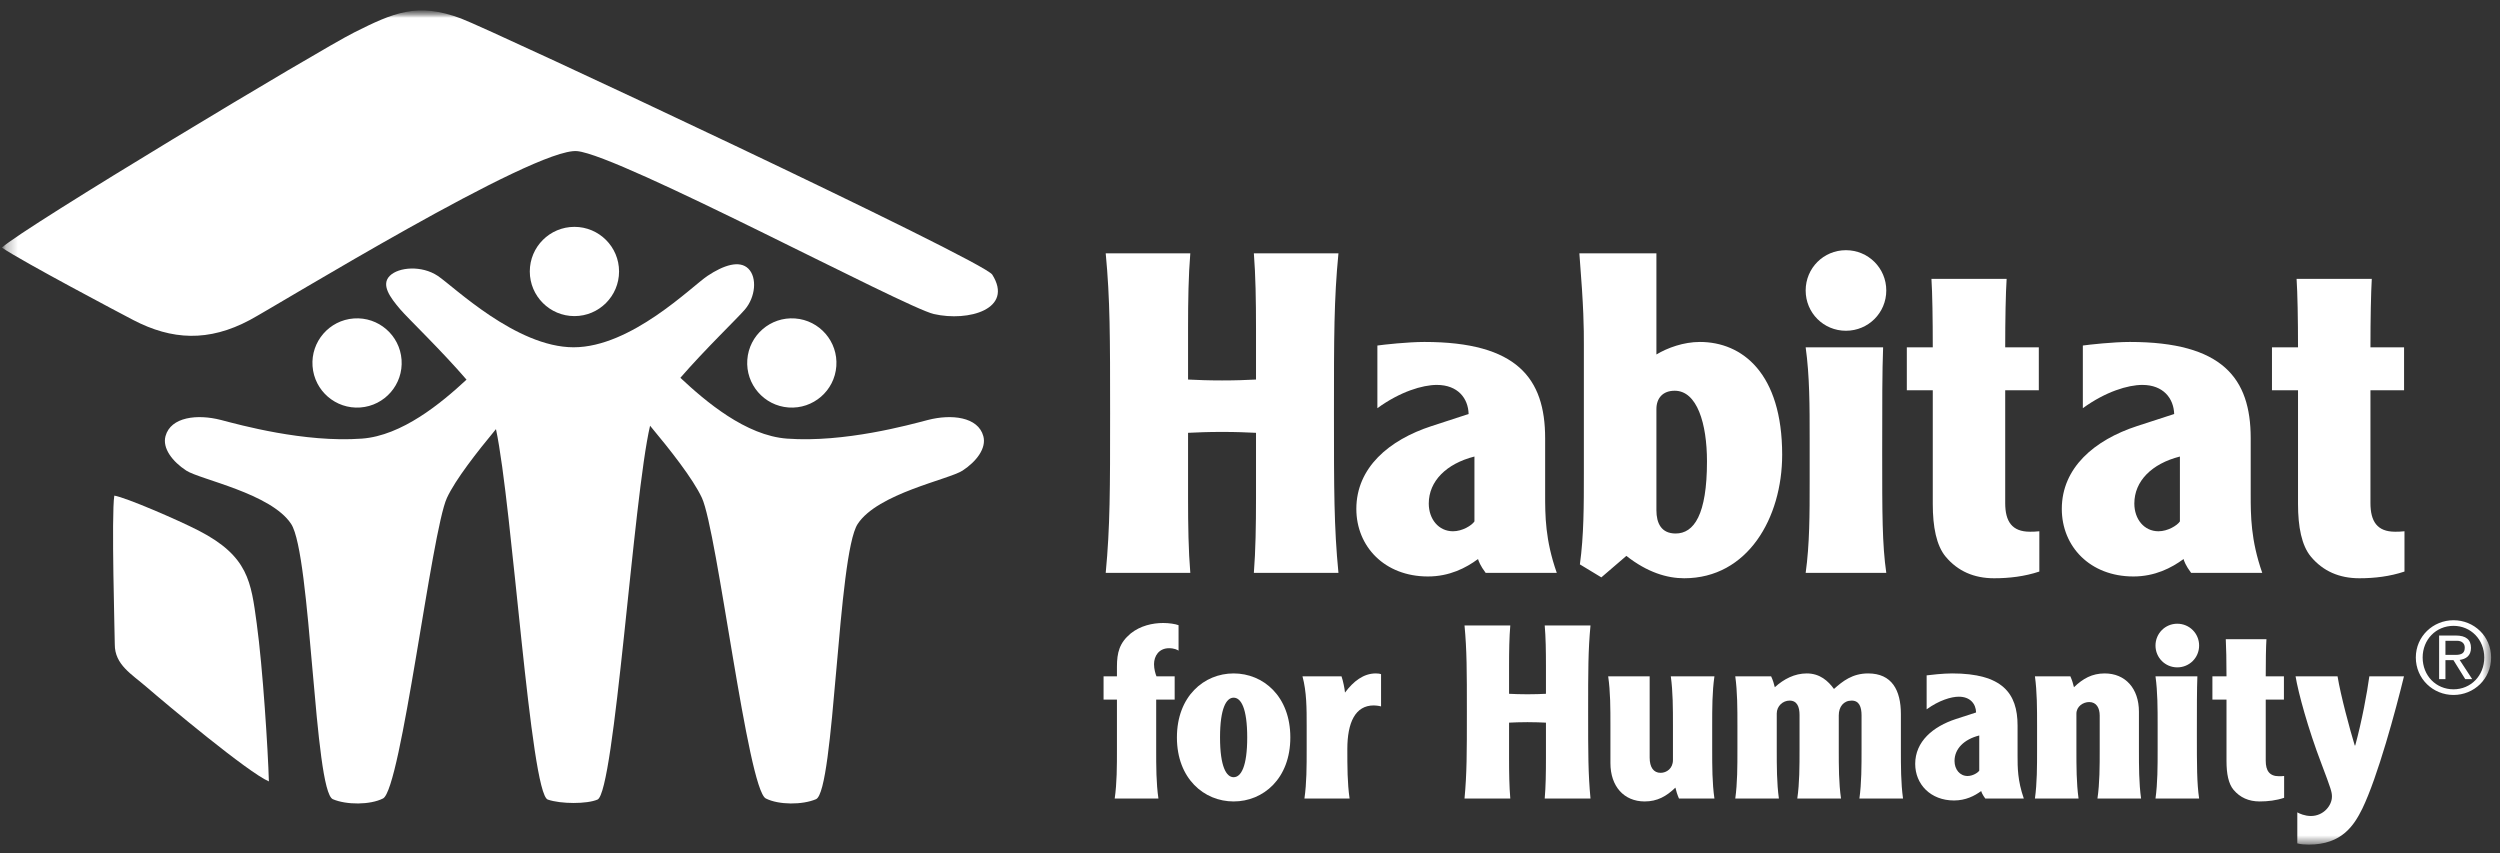
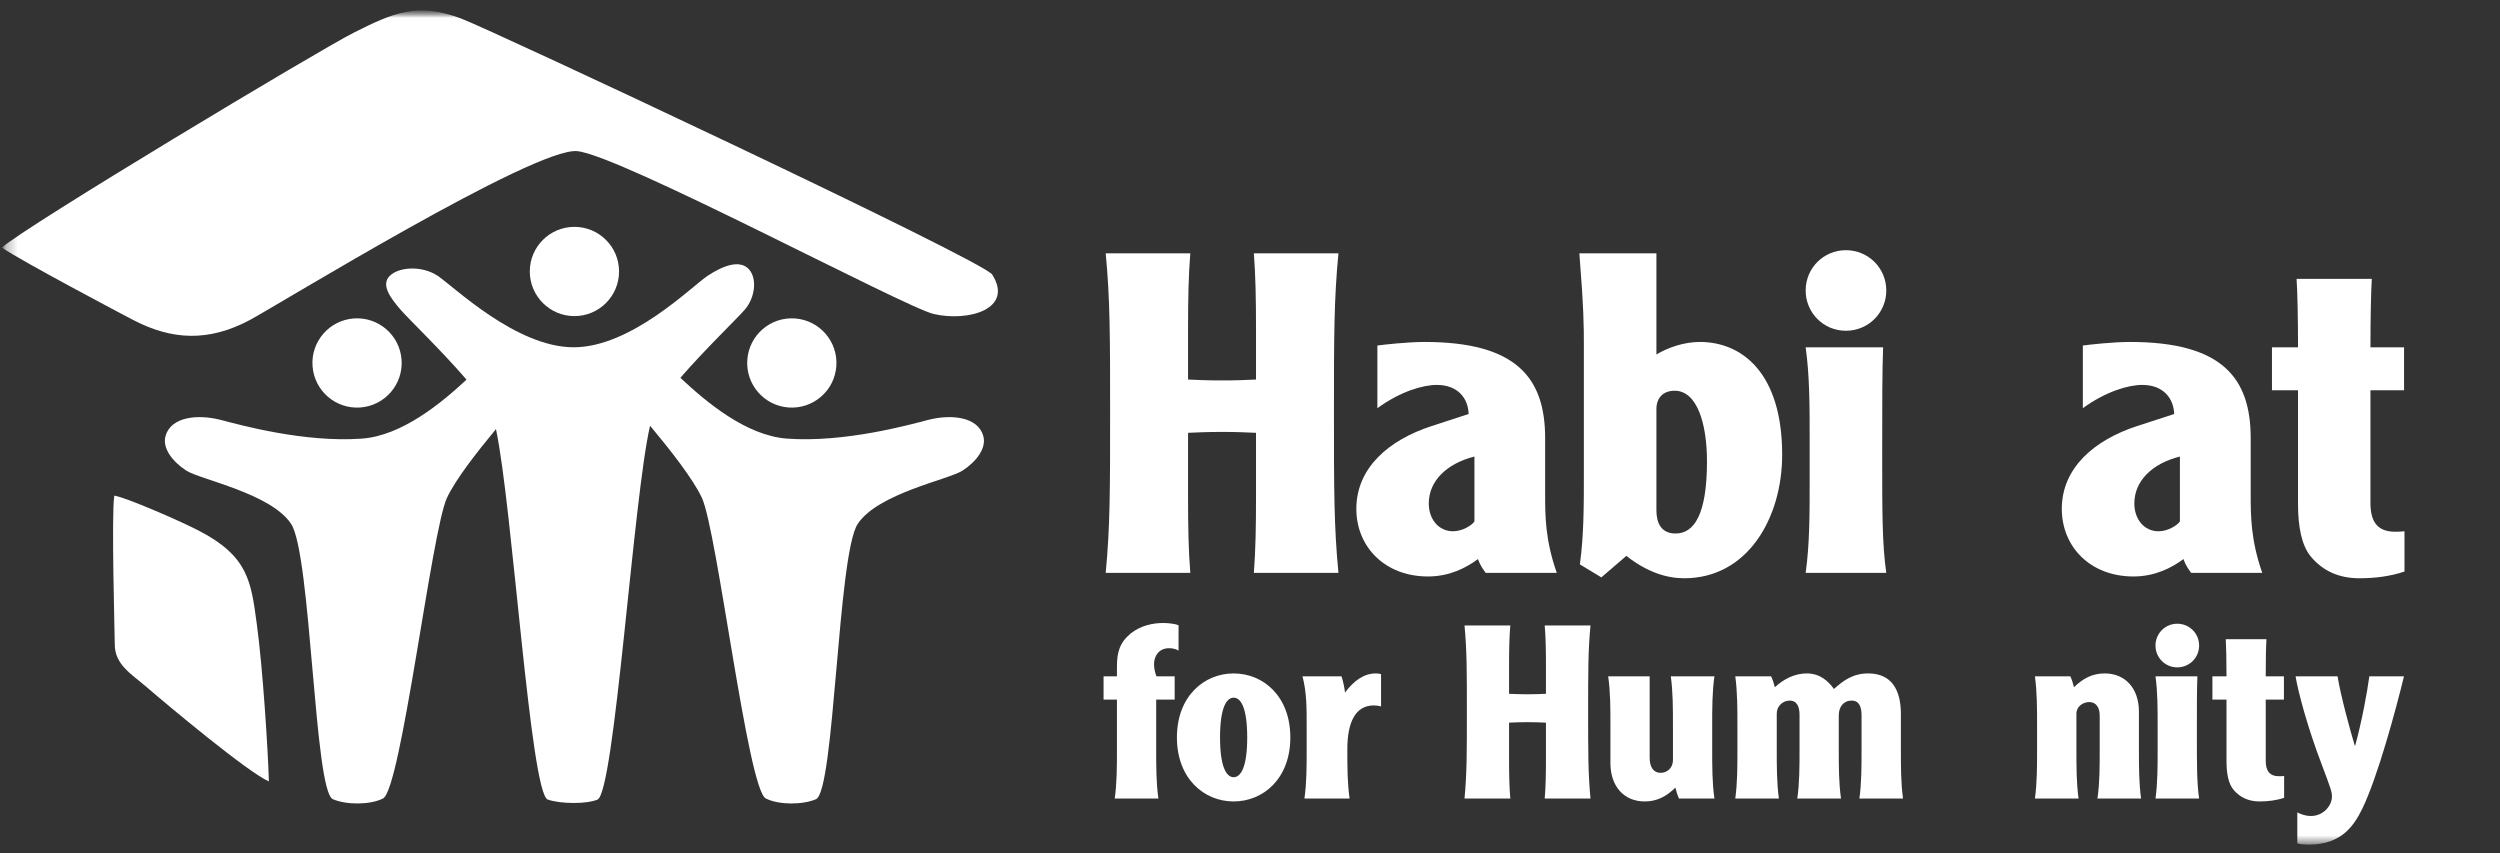
<svg xmlns="http://www.w3.org/2000/svg" width="211" height="72" viewBox="0 0 211 72" fill="none">
  <rect x="0" y="0" width="211" height="72" fill="#333333" stroke="none" />
  <mask id="mask0_2533_1999" style="mask-type:luminance" maskUnits="userSpaceOnUse" x="0" y="0" width="211" height="72">
    <path d="M0.16 0.881V71.285H210.251V0.881H0.16Z" fill="white" />
  </mask>
  <g mask="url(#mask0_2533_1999)">
    <path d="M26.379 30.906C26.228 28.833 27.787 27.028 29.862 26.877C31.938 26.727 33.742 28.287 33.892 30.363C34.043 32.438 32.483 34.241 30.408 34.392C28.334 34.541 26.53 32.983 26.379 30.906Z" fill="white" />
    <path d="M70.586 30.906C70.737 28.833 69.176 27.028 67.102 26.877C65.026 26.727 63.223 28.287 63.073 30.363C62.922 32.438 64.482 34.241 66.555 34.392C68.63 34.541 70.436 32.983 70.586 30.906Z" fill="white" />
    <path d="M82.994 36.812C82.552 35.178 80.297 34.93 78.308 35.447C76.739 35.857 71.278 37.372 66.43 37.02C62.947 36.769 59.541 33.87 57.423 31.887C59.528 29.46 62.243 26.857 62.865 26.128C63.766 25.078 63.915 23.43 63.166 22.68C62.417 21.932 61.068 22.384 59.718 23.282C58.372 24.181 53.276 29.311 48.415 29.311C43.556 29.311 38.294 24.181 36.944 23.282C35.595 22.384 33.646 22.533 32.896 23.282C32.148 24.032 32.898 25.078 33.798 26.128C34.436 26.873 37.253 29.573 39.374 32.042C37.246 34.018 33.926 36.775 30.533 37.02C25.685 37.372 20.223 35.857 18.655 35.447C16.666 34.93 14.411 35.178 13.968 36.812C13.691 37.833 14.557 38.958 15.721 39.718C16.879 40.473 22.885 41.64 24.574 44.224C26.263 46.806 26.521 66.784 28.094 67.453C29.241 67.943 31.242 67.943 32.328 67.39C33.853 66.617 36.424 44.821 37.722 42.021C38.44 40.475 40.248 38.164 41.86 36.217C43.249 42.727 44.769 66.977 46.233 67.484C47.34 67.867 49.544 67.867 50.429 67.484C51.874 66.859 53.454 41.97 54.866 35.931C56.535 37.934 58.488 40.399 59.241 42.021C60.539 44.821 63.109 66.617 64.633 67.39C65.721 67.943 67.72 67.943 68.869 67.453C70.44 66.784 70.698 46.806 72.388 44.224C74.078 41.64 80.083 40.473 81.241 39.718C82.405 38.958 83.271 37.833 82.994 36.812Z" fill="white" />
    <mask id="mask1_2533_1999" style="mask-type:luminance" maskUnits="userSpaceOnUse" x="0" y="0" width="211" height="72">
      <path d="M0.16 0.881V71.285H210.25V0.881" fill="white" />
    </mask>
    <g mask="url(#mask1_2533_1999)">
      <path d="M44.715 22.912C44.715 20.831 46.401 19.147 48.483 19.147C50.56 19.147 52.249 20.831 52.249 22.912C52.249 24.992 50.56 26.679 48.483 26.679C46.401 26.679 44.715 24.992 44.715 22.912Z" fill="white" />
      <path d="M83.747 23.178C85.578 26.083 81.744 27.173 78.816 26.504C76.364 25.945 52.314 13.086 48.708 12.755C45.114 12.427 23.481 25.727 21.097 27.003C17.594 28.876 14.5 28.698 11.266 27.02C10.198 26.463 1.958 22.114 0.16 20.9C1.958 19.221 26.969 4.204 29.881 2.745C33.23 1.064 35.226 0.183 38.908 1.559C41.462 2.515 82.988 21.977 83.747 23.178Z" fill="white" />
    </g>
    <path d="M9.648 41.831C10.584 41.97 15.006 43.876 16.758 44.778C20.967 46.946 21.186 49.101 21.666 52.61C22.179 56.348 22.62 63.313 22.694 65.952C20.932 65.196 14.034 59.424 12.388 58.001C11.112 56.895 9.685 56.106 9.688 54.392C9.69 53.738 9.389 43.44 9.648 41.831Z" fill="white" />
-     <path d="M206.395 55.272H207.257C207.835 55.272 208.025 55.066 208.025 54.65C208.025 54.285 207.749 54.082 207.378 54.082H206.395V55.272ZM206.395 57.32H205.861V53.638H207.266C208.128 53.638 208.551 53.986 208.551 54.684C208.551 55.348 208.12 55.628 207.594 55.697L208.654 57.32H208.068L207.068 55.713H206.395V57.32ZM207.076 58.178C208.542 58.178 209.672 57.022 209.672 55.492C209.672 53.986 208.542 52.822 207.076 52.822C205.593 52.822 204.472 53.986 204.472 55.492C204.472 57.022 205.593 58.178 207.076 58.178ZM207.076 52.347C208.81 52.347 210.25 53.706 210.25 55.492C210.25 57.295 208.81 58.655 207.076 58.655C205.352 58.655 203.895 57.295 203.895 55.492C203.895 53.706 205.352 52.347 207.076 52.347Z" fill="white" />
    <path d="M100.462 21.382C100.307 23.233 100.272 25.385 100.272 27.689V32.033C101.1 32.072 101.928 32.109 103.144 32.109C104.351 32.109 105.179 32.072 106.007 32.033V27.689C106.007 25.385 105.972 23.233 105.826 21.382H112.965C112.586 25.272 112.586 28.446 112.586 34.867C112.586 41.287 112.586 44.462 112.965 48.352H105.826C105.972 46.503 106.007 44.347 106.007 42.044V36.53C105.179 36.491 104.351 36.454 103.144 36.454C101.928 36.454 101.1 36.491 100.272 36.53V42.044C100.272 44.347 100.307 46.503 100.462 48.352H93.322C93.693 44.462 93.693 41.287 93.693 34.867C93.693 28.446 93.693 25.272 93.322 21.382H100.462Z" fill="white" />
    <path d="M124.443 38.531C122.071 39.135 120.588 40.609 120.588 42.497C120.588 43.82 121.425 44.839 122.632 44.839C123.425 44.839 124.219 44.347 124.443 44.008V38.531ZM116.251 29.163C116.777 29.087 118.821 28.861 120.217 28.861C128.03 28.861 130.41 31.92 130.41 36.982V41.704C130.41 43.516 130.41 45.558 131.393 48.352H125.391C124.934 47.748 124.788 47.333 124.745 47.182C123.727 47.937 122.33 48.654 120.519 48.654C116.855 48.654 114.475 46.123 114.475 42.951C114.475 39.475 117.225 37.133 120.821 35.962L123.951 34.942C123.917 33.62 123.046 32.487 121.269 32.487C120.062 32.487 118.174 33.053 116.251 34.45V29.163Z" fill="white" />
    <path d="M139.801 43.064C139.801 44.16 140.214 45.028 141.422 45.028C142.974 45.028 144.069 43.442 144.069 38.947C144.069 35.736 143.232 32.978 141.344 32.978C140.327 32.978 139.801 33.62 139.801 34.527V43.064ZM139.801 21.382V29.918C140.74 29.352 142.103 28.861 143.465 28.861C147.052 28.861 150.415 31.504 150.415 38.38C150.415 43.707 147.509 48.805 142.146 48.805C140.706 48.805 139.042 48.315 137.265 46.917L135.153 48.73L133.342 47.634C133.678 45.218 133.678 42.649 133.678 39.927V29.087C133.678 27.689 133.678 26.14 133.299 21.382H139.801Z" fill="white" />
    <path d="M158.935 29.315C158.857 31.277 158.857 34.149 158.857 38.228C158.857 43.366 158.857 45.936 159.202 48.352H152.398C152.735 45.936 152.735 43.366 152.735 40.646V37.02C152.735 34.299 152.735 31.732 152.398 29.315H158.935ZM155.796 21.116C157.684 21.116 159.202 22.628 159.202 24.517C159.202 26.405 157.684 27.916 155.796 27.916C153.907 27.916 152.398 26.405 152.398 24.517C152.398 22.628 153.907 21.116 155.796 21.116Z" fill="white" />
-     <path d="M169.36 23.534C169.283 24.704 169.239 26.934 169.239 29.315H172.076V32.939H169.239V42.46C169.239 44.008 169.809 44.877 171.326 44.877C171.55 44.877 171.775 44.877 172.12 44.839V48.239C170.869 48.654 169.584 48.805 168.3 48.805C166.601 48.805 165.238 48.202 164.221 46.992C163.428 46.047 163.126 44.462 163.126 42.534V32.939H160.936V29.315H163.126C163.126 26.934 163.091 24.704 163.014 23.534H169.36Z" fill="white" />
    <path d="M183.984 38.531C181.604 39.135 180.138 40.609 180.138 42.497C180.138 43.82 180.966 44.839 182.173 44.839C182.966 44.839 183.76 44.347 183.984 44.008V38.531ZM175.792 29.163C176.318 29.087 178.362 28.861 179.759 28.861C187.58 28.861 189.959 31.92 189.959 36.982V41.704C189.959 43.516 189.959 45.558 190.934 48.352H184.932C184.475 47.748 184.329 47.333 184.294 47.182C183.268 47.937 181.871 48.654 180.06 48.654C176.396 48.654 174.016 46.123 174.016 42.951C174.016 39.475 176.775 37.133 180.362 35.962L183.501 34.942C183.458 33.62 182.587 32.487 180.811 32.487C179.603 32.487 177.715 33.053 175.792 34.45V29.163Z" fill="white" />
    <path d="M200.179 23.534C200.11 24.704 200.066 26.934 200.066 29.315H202.903V32.939H200.066V42.46C200.066 44.008 200.636 44.877 202.145 44.877C202.377 44.877 202.602 44.877 202.938 44.839V48.239C201.696 48.654 200.411 48.805 199.127 48.805C197.428 48.805 196.065 48.202 195.048 46.992C194.255 46.047 193.953 44.462 193.953 42.534V32.939H191.754V29.315H193.953C193.953 26.934 193.91 24.704 193.832 23.534H200.179Z" fill="white" />
    <path d="M99.47 54.915C99.384 54.852 99.116 54.709 98.668 54.709C97.814 54.709 97.4 55.363 97.4 56.061C97.4 56.468 97.521 56.879 97.607 57.084H99.142V59.048H97.582V63.223C97.582 64.695 97.581 66.087 97.771 67.396H94.081C94.27 66.087 94.27 64.695 94.27 63.223V59.048H93.141V57.084H94.27V56.285C94.27 55.077 94.477 54.26 95.434 53.461C96.254 52.807 97.28 52.581 98.176 52.581C98.668 52.581 99.203 52.663 99.47 52.766V54.915Z" fill="white" />
    <path d="M102.971 62.24C102.971 64.715 103.506 65.596 104.118 65.596C104.739 65.596 105.265 64.715 105.265 62.24C105.265 59.764 104.739 58.884 104.118 58.884C103.506 58.884 102.971 59.764 102.971 62.24ZM108.904 62.24C108.904 65.718 106.618 67.642 104.118 67.642C101.626 67.642 99.332 65.718 99.332 62.24C99.332 58.762 101.626 56.837 104.118 56.837C106.618 56.837 108.904 58.762 108.904 62.24Z" fill="white" />
    <path d="M113.224 57.084C113.353 57.452 113.491 58.127 113.517 58.454C114.233 57.494 115.086 56.837 116.112 56.837C116.337 56.837 116.457 56.859 116.561 56.899V59.621C116.337 59.558 116.052 59.538 115.949 59.538C114.388 59.538 113.715 60.972 113.715 63.223C113.715 64.695 113.715 66.087 113.905 67.396H110.094C110.283 66.087 110.283 64.695 110.283 63.223V61.258C110.283 59.784 110.283 58.393 109.93 57.084H113.224Z" fill="white" />
    <path d="M127.469 52.787C127.382 53.79 127.365 54.955 127.365 56.204V58.556C127.813 58.577 128.262 58.597 128.917 58.597C129.573 58.597 130.03 58.577 130.478 58.556V56.204C130.478 54.955 130.461 53.79 130.374 52.787H134.238C134.039 54.894 134.039 56.611 134.039 60.091C134.039 63.569 134.039 65.29 134.238 67.396H130.374C130.461 66.393 130.478 65.228 130.478 63.98V60.992C130.03 60.972 129.573 60.95 128.917 60.95C128.262 60.95 127.813 60.972 127.365 60.992V63.98C127.365 65.228 127.382 66.393 127.469 67.396H123.605C123.804 65.29 123.804 63.569 123.804 60.091C123.804 56.611 123.804 54.894 123.605 52.787H127.469Z" fill="white" />
    <path d="M141.706 67.396C141.568 67.089 141.465 66.743 141.404 66.475C140.646 67.213 139.869 67.642 138.809 67.642C137.067 67.642 135.92 66.373 135.92 64.408V61.258C135.92 59.784 135.92 58.393 135.73 57.084H139.231V63.939C139.231 64.756 139.559 65.227 140.154 65.227C140.663 65.227 141.197 64.859 141.197 64.143V61.258C141.197 59.784 141.197 58.393 141.016 57.084H144.698C144.509 58.393 144.509 59.784 144.509 61.258V63.222C144.509 64.695 144.509 66.086 144.698 67.396H141.706Z" fill="white" />
    <path d="M149.484 57.084C149.63 57.391 149.734 57.738 149.794 58.003C150.553 57.309 151.467 56.837 152.493 56.837C153.597 56.837 154.295 57.471 154.787 58.148C155.52 57.494 156.339 56.837 157.667 56.837C159.676 56.837 160.435 58.25 160.435 60.275V63.223C160.435 64.695 160.435 66.087 160.616 67.396H156.934C157.115 66.087 157.115 64.695 157.115 63.223V60.378C157.115 59.661 156.917 59.13 156.279 59.13C155.589 59.13 155.192 59.661 155.192 60.378V63.223C155.192 64.695 155.192 66.087 155.382 67.396H151.691C151.881 66.087 151.881 64.695 151.881 63.223V60.338C151.881 59.661 151.674 59.13 151.044 59.13C150.467 59.13 149.958 59.601 149.958 60.215V63.223C149.958 64.695 149.958 66.087 150.139 67.396H146.457C146.638 66.087 146.638 64.695 146.638 63.223V61.258C146.638 59.784 146.638 58.393 146.457 57.084H149.484Z" fill="white" />
-     <path d="M167.049 62.074C165.756 62.403 164.962 63.202 164.962 64.225C164.962 64.941 165.411 65.494 166.066 65.494C166.489 65.494 166.928 65.228 167.049 65.042V62.074ZM162.608 57.001C162.893 56.962 163.997 56.837 164.755 56.837C168.989 56.837 170.283 58.496 170.283 61.238V63.794C170.283 64.777 170.283 65.883 170.809 67.396H167.558C167.316 67.07 167.23 66.844 167.213 66.762C166.661 67.172 165.902 67.56 164.919 67.56C162.936 67.56 161.643 66.188 161.643 64.471C161.643 62.588 163.134 61.32 165.083 60.684L166.782 60.132C166.765 59.415 166.29 58.801 165.325 58.801C164.678 58.801 163.652 59.11 162.608 59.867V57.001Z" fill="white" />
    <path d="M174.74 57.084C174.878 57.391 174.982 57.738 175.042 58.003C175.801 57.268 176.577 56.837 177.638 56.837C179.379 56.837 180.526 58.105 180.526 60.071V63.223C180.526 64.695 180.526 66.087 180.707 67.396H177.025C177.215 66.087 177.215 64.695 177.215 63.223V60.398C177.215 59.764 176.948 59.253 176.327 59.253C175.818 59.253 175.249 59.621 175.249 60.235V63.223C175.249 64.695 175.249 66.087 175.43 67.396H171.748C171.929 66.087 171.929 64.695 171.929 63.223V61.258C171.929 59.784 171.929 58.393 171.748 57.084H174.74Z" fill="white" />
    <path d="M185.459 57.084C185.416 58.148 185.416 59.703 185.416 61.912C185.416 64.695 185.416 66.087 185.606 67.396H181.924C182.105 66.087 182.105 64.695 182.105 63.223V61.258C182.105 59.784 182.105 58.393 181.924 57.084H185.459ZM183.761 52.642C184.787 52.642 185.606 53.461 185.606 54.485C185.606 55.508 184.787 56.326 183.761 56.326C182.743 56.326 181.924 55.508 181.924 54.485C181.924 53.461 182.743 52.642 183.761 52.642Z" fill="white" />
    <path d="M191.288 53.951C191.245 54.587 191.228 55.794 191.228 57.084H192.763V59.048H191.228V64.203C191.228 65.042 191.538 65.514 192.349 65.514C192.478 65.514 192.599 65.514 192.78 65.493V67.335C192.107 67.56 191.409 67.642 190.719 67.642C189.796 67.642 189.063 67.315 188.512 66.661C188.08 66.147 187.917 65.29 187.917 64.245V59.048H186.727V57.084H187.917C187.917 55.794 187.891 54.587 187.856 53.951H191.288Z" fill="white" />
    <path d="M197.29 57.084C197.549 58.68 198.334 61.585 198.739 62.915H198.782C199.351 60.827 199.782 58.476 199.972 57.084H202.895C202.214 59.887 200.679 65.576 199.377 68.256C198.696 69.627 197.678 71.285 194.867 71.285C194.583 71.285 194.16 71.264 193.893 71.182V68.563C194.074 68.666 194.522 68.87 195.04 68.87C196.1 68.87 196.816 67.99 196.816 67.233C196.816 66.844 196.738 66.598 195.919 64.43C194.807 61.524 193.97 58.454 193.746 57.084H197.29Z" fill="white" />
  </g>
</svg>